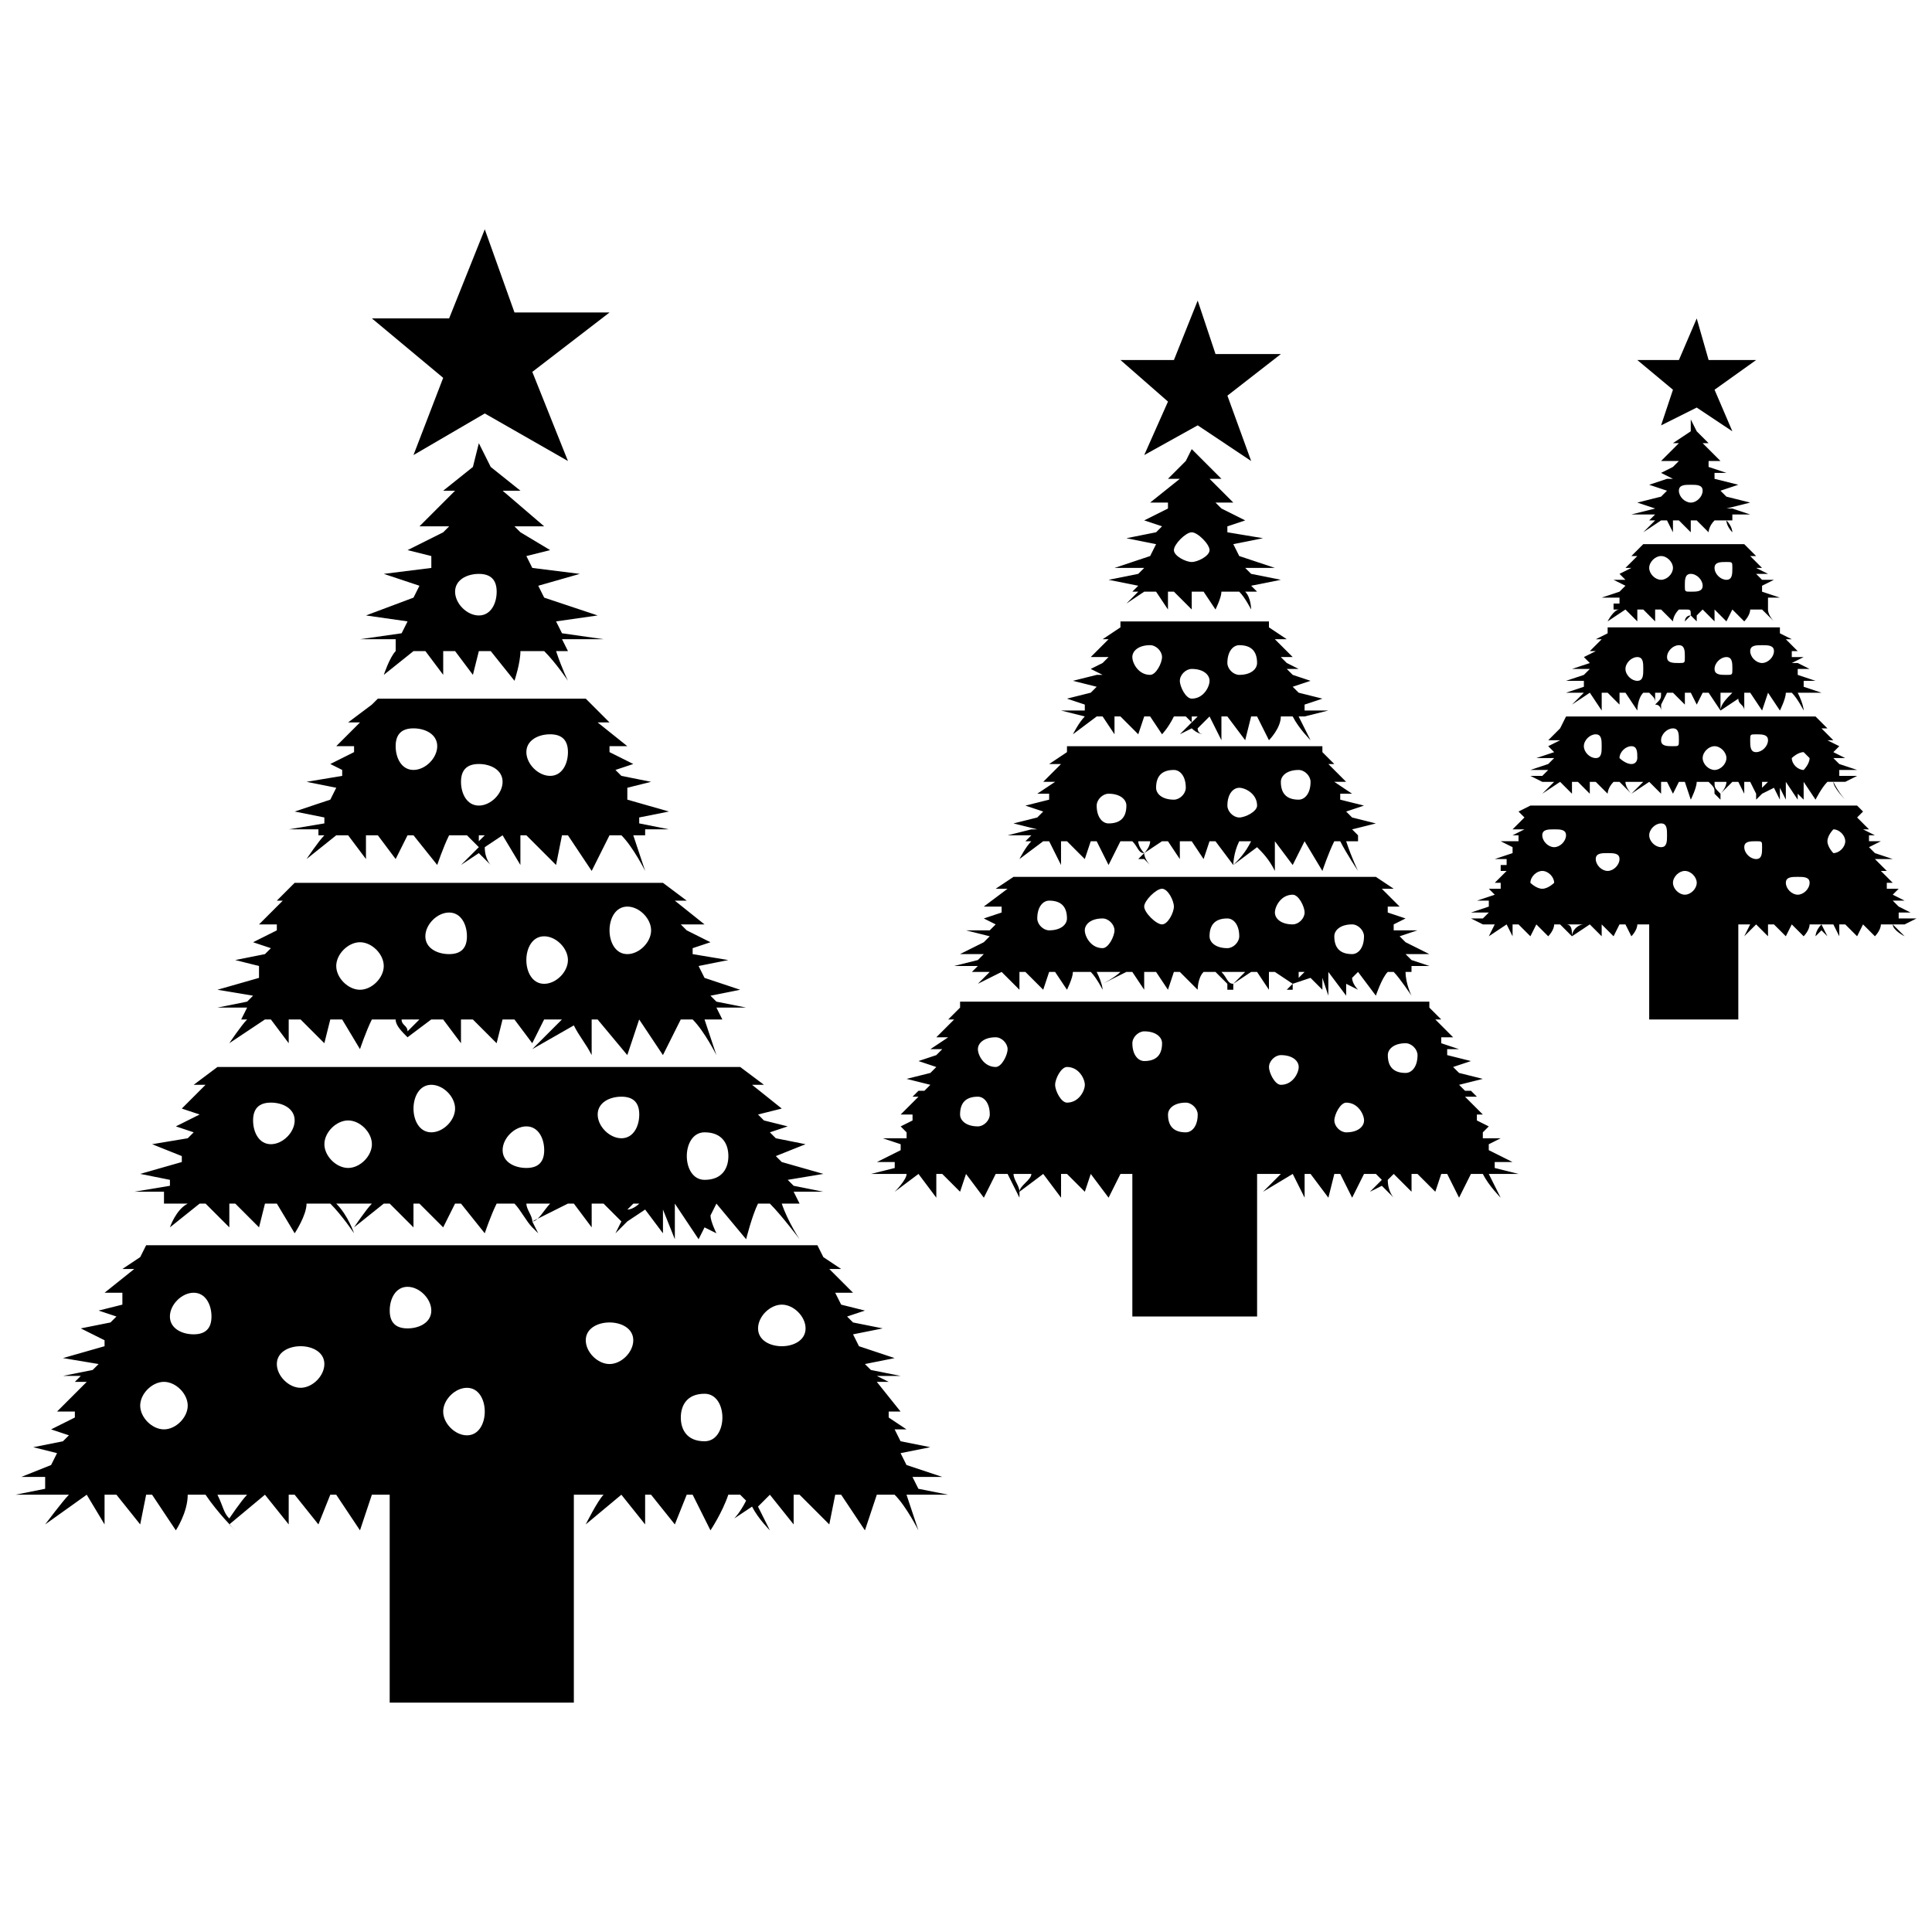
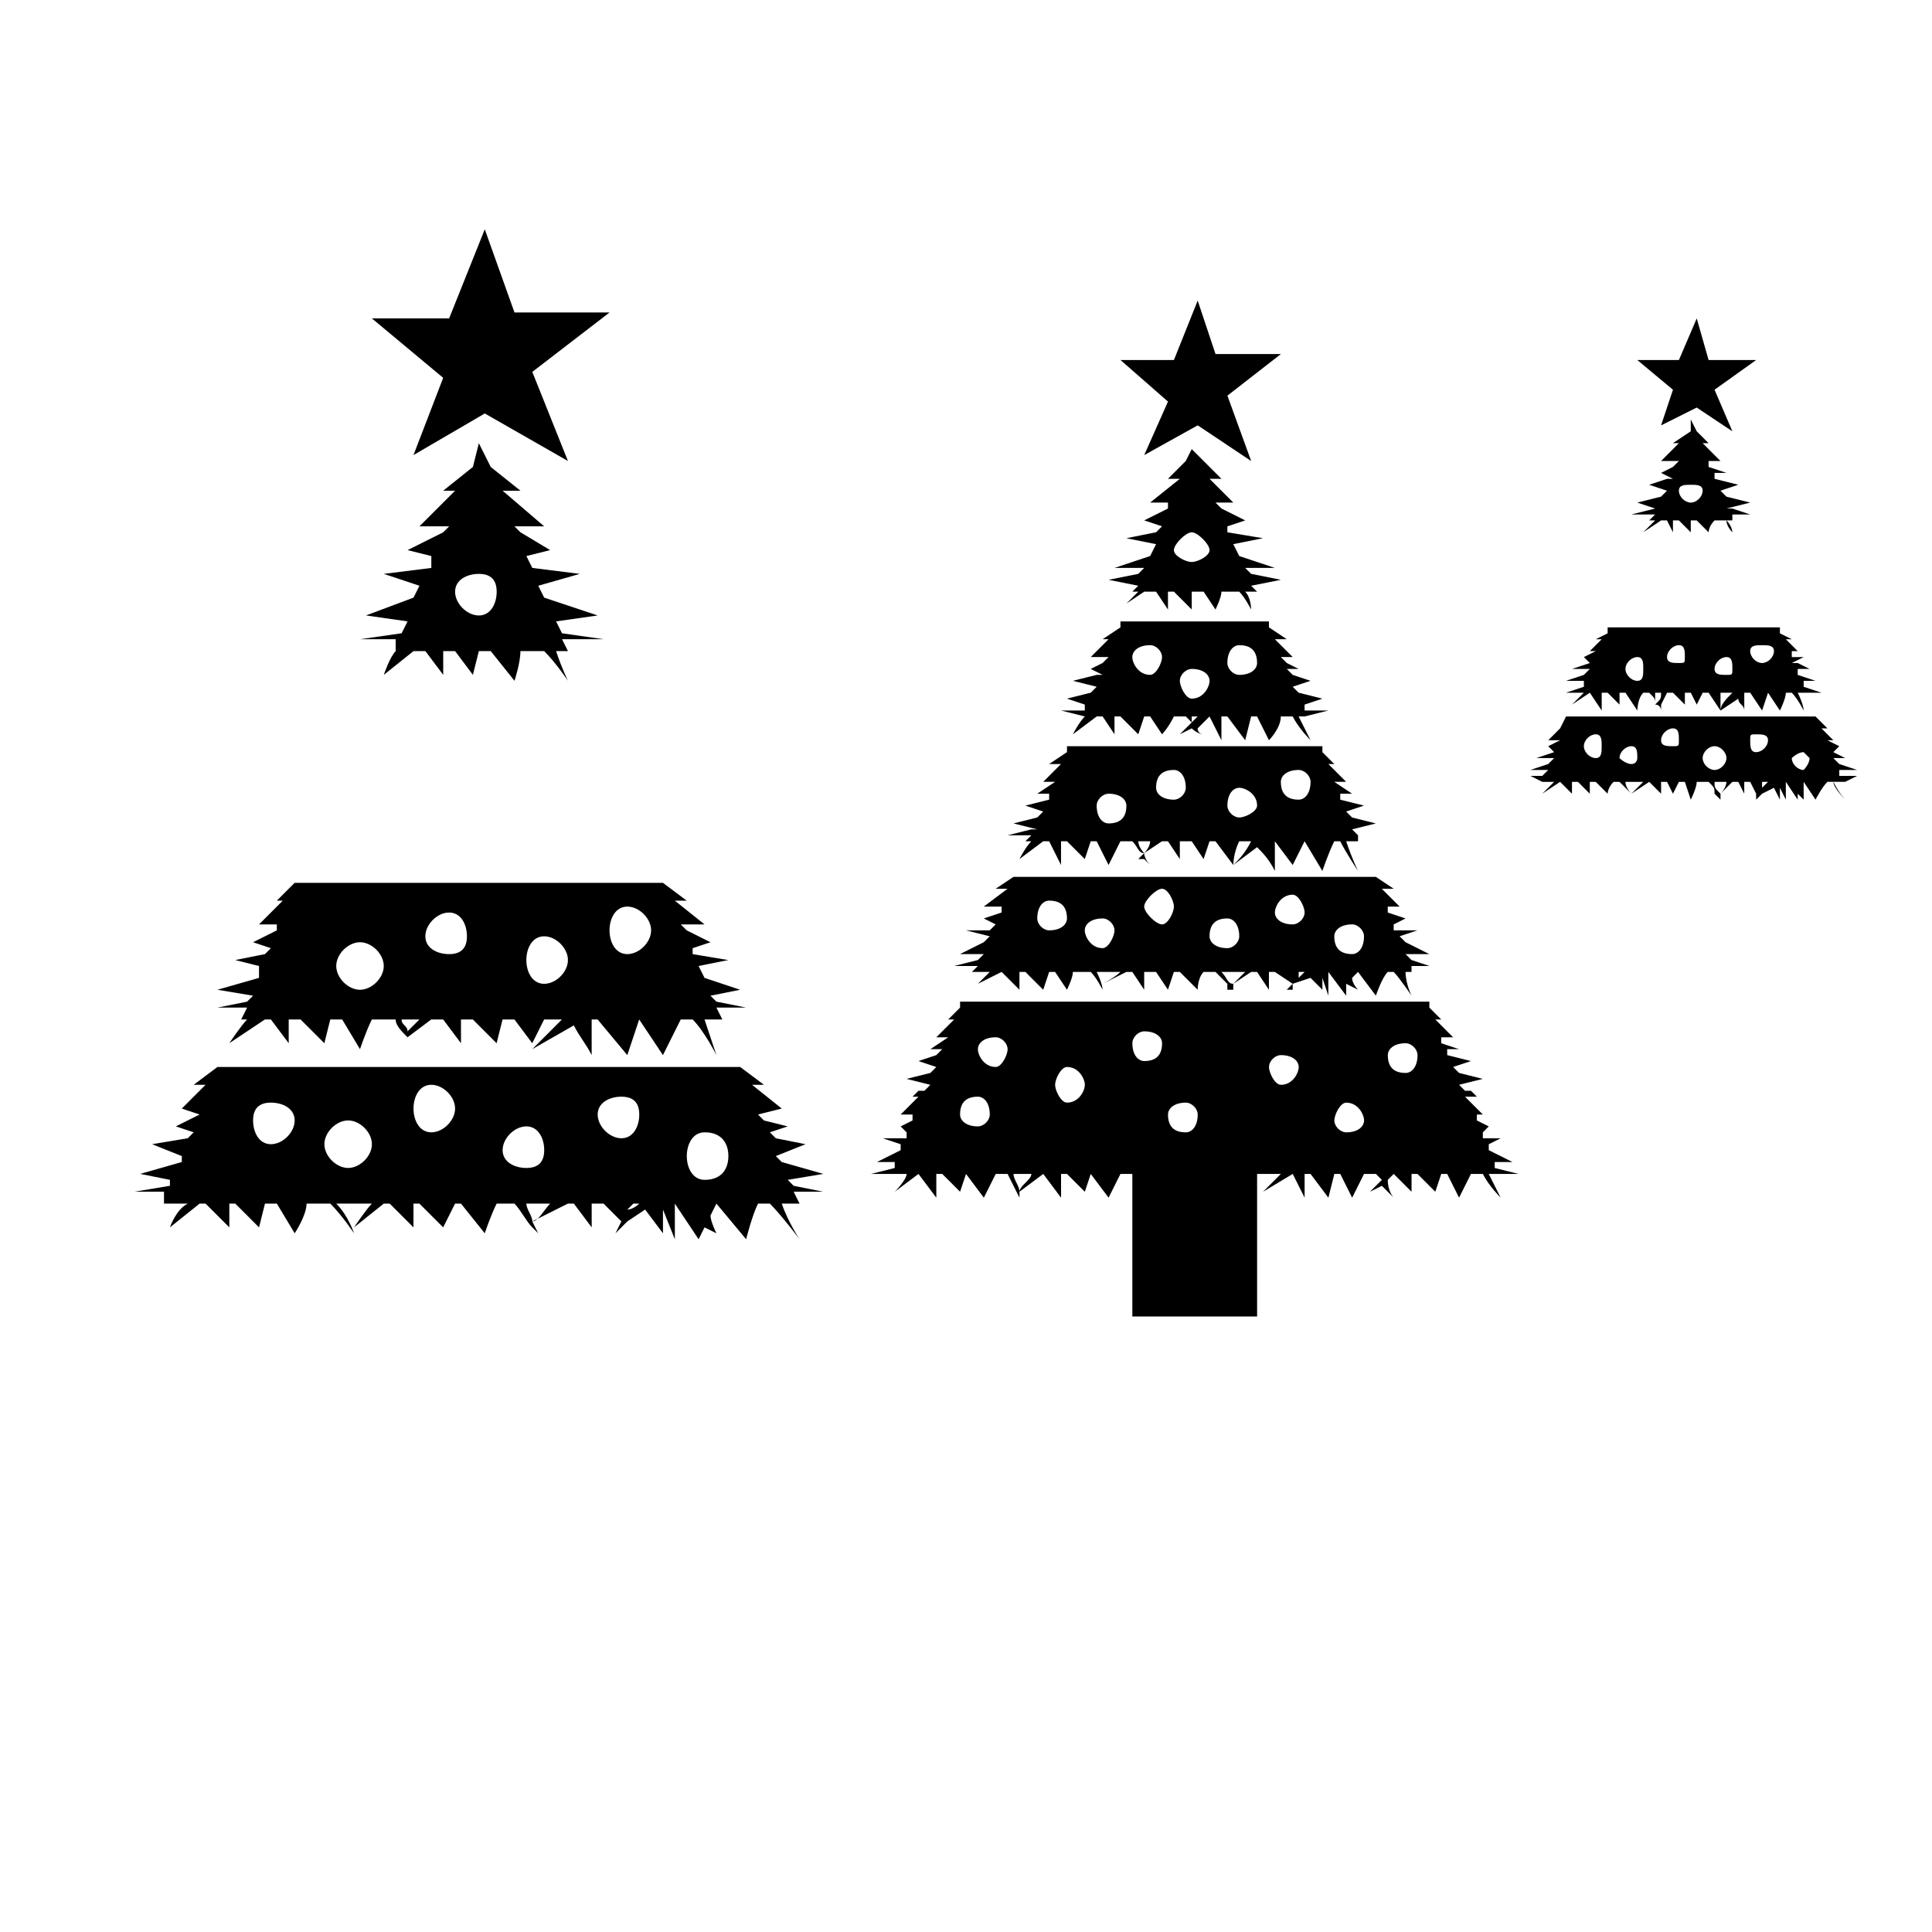
<svg xmlns="http://www.w3.org/2000/svg" width="800px" height="800px" version="1.1" viewBox="144 144 512 512">
  <defs>
    <clipPath id="b">
-       <path d="m148.09 473h247.91v123h-247.91z" />
-     </clipPath>
+       </clipPath>
    <clipPath id="a">
      <path d="m533 357h118.9v58h-118.9z" />
    </clipPath>
  </defs>
  <g clip-path="url(#b)">
    <path d="m182.73 474-1.574 3.148-4.723 3.148h3.148l-7.871 6.297h4.723v3.148l-6.297 1.574 4.723 1.574-1.574 1.574-7.871 1.574 6.297 3.148v1.574l-11.02 3.148 9.445 1.574-1.574 1.574-7.871 1.574h4.723l-1.574 1.574h3.148l-7.871 7.871h4.723v1.574l-6.297 3.148 4.723 1.574-1.574 1.574-7.871 1.574 6.297 1.574-1.574 3.148-7.871 3.148h6.297v3.148l-7.871 1.574h14.168c-1.574 1.574-6.297 7.871-6.297 7.871l11.02-7.871 4.723 7.871v-7.871h3.148l6.297 7.871 1.574-7.871h1.574l6.297 9.445s3.148-4.723 3.148-9.445h4.723c3.148 4.723 7.871 9.445 7.871 9.445l-1.574-1.574 9.445-7.871 6.297 7.871v-7.871h1.574l6.297 7.871 3.148-7.871h1.574l6.297 9.445s1.574-4.723 3.148-9.445h4.723v55.105h48.805v-55.105h7.871c-1.574 1.574-4.723 7.871-4.723 7.871l9.445-7.871 6.297 7.871v-7.871h1.574l6.297 7.871 3.148-7.871h1.574l4.723 9.445s3.148-4.723 4.723-9.445h3.148l1.574 1.574c-1.574 3.148-3.148 4.723-3.148 4.723l4.723-3.148c1.574 3.148 4.723 6.297 4.723 6.297s-1.574-3.148-3.148-6.297l3.148-3.148 6.297 7.871v-7.871h1.574l7.871 7.871 1.574-7.871h1.574l6.297 9.445s1.574-4.723 3.148-9.445h4.723c3.148 3.148 6.297 9.445 6.297 9.445s-1.574-4.723-3.148-9.445h4.723-1.574 7.871l-7.871-1.574-1.574-3.148h7.871l-9.445-3.148-1.574-3.148 7.871-1.574-7.871-1.574-1.574-3.148h3.148l-4.723-3.148v-1.574h3.148l-6.297-7.871h3.148l-3.148-1.574h6.297l-7.871-1.574-1.574-1.574 7.871-1.574-9.445-3.148-1.574-3.148 7.871-1.574-7.871-1.574-1.574-1.574 4.723-1.574-6.297-1.574-1.574-3.148h4.723l-6.297-6.297h3.148l-4.723-3.148-1.574-3.148h-177.91zm168.46 15.742c3.148 0 6.297 3.148 6.297 6.297 0 3.148-3.148 4.723-6.297 4.723-3.148 0-6.297-1.574-6.297-4.723 0-3.148 3.148-6.297 6.297-6.297zm-20.469 23.617c3.148 0 4.723 3.148 4.723 6.297 0 3.148-1.574 6.297-4.723 6.297-4.723 0-6.297-3.148-6.297-6.297 0-3.148 1.574-6.297 6.297-6.297zm-25.191-18.895c3.148 0 6.297 1.574 6.297 4.723 0 3.148-3.148 6.297-6.297 6.297s-6.297-3.148-6.297-6.297c0-3.148 3.148-4.723 6.297-4.723zm-37.785 17.32c3.148 0 4.723 3.148 4.723 6.297s-1.574 6.297-4.723 6.297c-3.148 0-6.297-3.148-6.297-6.297s3.148-6.297 6.297-6.297zm-15.742-26.766c3.148 0 6.297 3.148 6.297 6.297s-3.148 4.723-6.297 4.723c-3.148 0-4.723-1.574-4.723-4.723s1.574-6.297 4.723-6.297zm-28.34 15.742c3.148 0 6.297 1.574 6.297 4.723 0 3.148-3.148 6.297-6.297 6.297-3.148 0-6.297-3.148-6.297-6.297 0-3.148 3.148-4.723 6.297-4.723zm-36.211 9.445c3.148 0 6.297 3.148 6.297 6.297s-3.148 6.297-6.297 6.297-6.297-3.148-6.297-6.297 3.148-6.297 6.297-6.297zm7.871-23.617c3.148 0 4.723 3.148 4.723 6.297 0 3.148-1.574 4.723-4.723 4.723-3.148 0-6.297-1.574-6.297-4.723 0-3.148 3.148-6.297 6.297-6.297zm9.445 59.828c-1.574-1.574-1.574-3.148-3.148-6.297h7.871c-1.574 1.574-4.723 6.297-4.723 6.297z" fill-rule="evenodd" />
  </g>
  <path d="m203.2 426.76h-1.574l-6.297 4.723h3.148l-6.297 6.297 4.723 1.574-6.297 3.148 4.723 1.574-1.574 1.574-9.445 1.574 7.871 3.148v1.574l-11.02 3.148 7.871 1.574v1.574l-9.445 1.574h7.871v3.148h6.297c-3.148 1.574-4.723 6.297-4.723 6.297l7.871-6.297h1.574l6.297 6.297v-6.297h1.574l6.297 6.297 1.574-6.297h3.148l4.723 7.871s3.148-4.723 3.148-7.871h6.297c3.148 3.148 6.297 7.871 6.297 7.871s-1.574-4.723-4.723-7.871h9.445c-1.574 1.574-4.723 6.297-4.723 6.297l7.871-6.297h1.574l6.297 6.297v-6.297h1.574l6.297 6.297 3.148-6.297h1.574l6.297 7.871s1.574-4.723 3.148-7.871h4.723c1.574 1.574 3.148 4.723 4.723 6.297l1.574 1.574-1.574-3.148 9.445-4.723h1.574l4.723 6.297v-6.297h3.148l4.723 4.723-1.574 3.148 3.148-3.148 4.723-3.148 4.723 6.297v-6.297l3.148 7.871v-9.445l6.297 9.445 1.574-3.148 3.148 1.574s-1.574-3.148-1.574-4.723l1.574-3.148 7.871 9.445s1.574-6.297 3.148-9.445h3.148c3.148 3.148 7.871 9.445 7.871 9.445s-3.148-4.723-4.723-9.445h4.723l-1.574-3.148h7.871l-7.871-1.574-1.574-1.574 9.445-1.574-11.02-3.148-1.574-1.574 7.871-3.148-7.871-1.574-1.574-1.574 4.723-1.574-6.297-1.574-1.574-1.574 6.297-1.574-7.871-6.297h3.148l-6.297-4.723h-136.97zm12.594 9.445c3.148 0 6.297 1.574 6.297 4.723 0 3.148-3.148 6.297-6.297 6.297-3.148 0-4.723-3.148-4.723-6.297 0-3.148 1.574-4.723 4.723-4.723zm20.469 4.723c3.148 0 6.297 3.148 6.297 6.297 0 3.148-3.148 6.297-6.297 6.297-3.148 0-6.297-3.148-6.297-6.297 0-3.148 3.148-6.297 6.297-6.297zm22.043-9.445c3.148 0 6.297 3.148 6.297 6.297s-3.148 6.297-6.297 6.297c-3.148 0-4.723-3.148-4.723-6.297s1.574-6.297 4.723-6.297zm25.191 11.02c3.148 0 4.723 3.148 4.723 6.297 0 3.148-1.574 4.723-4.723 4.723-3.148 0-6.297-1.574-6.297-4.723 0-3.148 3.148-6.297 6.297-6.297zm25.191-7.871c3.148 0 4.723 1.574 4.723 4.723 0 3.148-1.574 6.297-4.723 6.297s-6.297-3.148-6.297-6.297c0-3.148 3.148-4.723 6.297-4.723zm22.043 9.445c4.723 0 6.297 3.148 6.297 6.297s-1.574 6.297-6.297 6.297c-3.148 0-4.723-3.148-4.723-6.297s1.574-6.297 4.723-6.297zm-20.469 20.469 1.574-1.574h1.574s-1.574 1.574-3.148 1.574zm-25.191 3.148c0-1.574-1.574-3.148-1.574-4.723h6.297c-1.574 1.574-3.148 4.723-4.723 4.723z" fill-rule="evenodd" />
  <path d="m223.66 377.96h-1.574l-4.723 4.723h1.574l-6.297 6.297h4.723v1.574l-6.297 3.148 4.723 1.574-1.574 1.574-7.871 1.574 6.297 1.574v3.148l-11.02 3.148 9.445 1.574-1.574 1.574-7.871 1.574h7.871l-1.574 3.148h1.574c-1.574 1.574-4.723 6.297-4.723 6.297l9.445-6.297h1.574l4.723 6.297v-6.297h3.148l6.297 6.297 1.574-6.297h3.148l4.723 7.871s1.574-4.723 3.148-7.871h6.297c0 1.574 1.574 3.148 3.148 4.723h-1.574 1.574c1.574 1.574 1.574 3.148 1.574 3.148s0-1.574-1.574-3.148l6.297-4.723h3.148l4.723 6.297v-6.297h3.148l6.297 6.297 1.574-6.297h3.148l4.723 6.297s1.574-3.148 3.148-6.297h4.723l-7.871 7.871 11.02-6.297c1.574 3.148 3.148 4.723 4.723 7.871v-9.445h1.574l7.871 9.445 3.148-9.445 6.297 9.445s3.148-6.297 4.723-9.445h3.148c3.148 3.148 6.297 9.445 6.297 9.445s-1.574-4.723-3.148-9.445h4.723l-1.574-3.148h7.871l-7.871-1.574-1.574-1.574 7.871-1.574-9.445-3.148-1.574-3.148 7.871-1.574-9.445-1.574v-1.574l4.723-1.574-6.297-3.148-1.574-1.574h6.297l-7.871-6.297h3.148l-6.297-4.723h-96.039zm15.742 15.742c3.148 0 6.297 3.148 6.297 6.297 0 3.148-3.148 6.297-6.297 6.297s-6.297-3.148-6.297-6.297c0-3.148 3.148-6.297 6.297-6.297zm23.617-7.871c3.148 0 4.723 3.148 4.723 6.297s-1.574 4.723-4.723 4.723c-3.148 0-6.297-1.574-6.297-4.723s3.148-6.297 6.297-6.297zm25.191 6.297c3.148 0 6.297 3.148 6.297 6.297s-3.148 6.297-6.297 6.297c-3.148 0-4.723-3.148-4.723-6.297s1.574-6.297 4.723-6.297zm22.043-7.871c3.148 0 6.297 3.148 6.297 6.297 0 3.148-3.148 6.297-6.297 6.297-3.148 0-4.723-3.148-4.723-6.297 0-3.148 1.574-6.297 4.723-6.297zm-58.254 33.062c0-1.574-1.574-1.574-1.574-3.148h4.723c-1.574 1.574-1.574 1.574-3.148 3.148z" fill-rule="evenodd" />
-   <path d="m244.13 329.15-1.574 1.574-6.297 4.723h3.148l-6.297 6.297h4.723v1.574l-6.297 3.148 3.148 1.574v1.574l-9.445 1.574 7.871 1.574-1.574 3.148-9.445 3.148 7.871 1.574v1.574l-9.445 1.574h7.871v1.574h1.574c-1.574 1.574-4.723 6.297-4.723 6.297l7.871-6.297h3.148l4.723 6.297v-6.297h3.148l4.723 6.297 3.148-6.297h1.574l6.297 7.871s1.574-4.723 3.148-7.871h4.723c1.574 1.574 1.574 1.574 3.148 3.148l-4.723 4.723 4.723-3.148c1.574 1.574 3.148 3.148 3.148 3.148s-1.574-1.574-1.574-4.723l4.723-3.148 4.723 7.871v-7.871h1.574l7.871 7.871 1.574-7.871h1.574l6.297 9.445s3.148-6.297 4.723-9.445h3.148c3.148 3.148 6.297 9.445 6.297 9.445s-1.574-4.723-3.148-9.445h3.148v-1.574h6.297l-7.871-1.574v-1.574l7.871-1.574-11.02-3.148v-3.148l6.297-1.574-7.871-1.574-1.574-1.574 4.723-1.574-6.297-3.148v-1.574h4.723l-7.871-6.297h3.148l-6.297-6.297h-55.105zm9.445 7.871c3.148 0 6.297 1.574 6.297 4.723 0 3.148-3.148 6.297-6.297 6.297s-4.723-3.148-4.723-6.297c0-3.148 1.574-4.723 4.723-4.723zm17.32 9.445c3.148 0 6.297 1.574 6.297 4.723s-3.148 6.297-6.297 6.297c-3.148 0-4.723-3.148-4.723-6.297s1.574-4.723 4.723-4.723zm18.895-7.871c3.148 0 4.723 1.574 4.723 4.723 0 3.148-1.574 6.297-4.723 6.297-3.148 0-6.297-3.148-6.297-6.297 0-3.148 3.148-4.723 6.297-4.723zm-18.895 26.766h1.574l-1.574 1.574z" fill-rule="evenodd" />
  <path d="m270.9 261.45-1.574 6.297-7.871 6.297h3.148l-9.445 9.445h7.871l-1.574 1.574-9.445 4.723 6.297 1.574v3.148l-12.594 1.574 9.445 3.148-1.574 3.148-12.594 4.723 11.02 1.574-1.574 3.148-11.02 1.574h9.445v3.148c-1.574 1.574-3.148 6.297-3.148 6.297l7.871-6.297h3.148l4.723 6.297v-6.297h3.148l4.723 6.297 1.574-6.297h3.148l6.297 7.871s1.574-4.723 1.574-7.871h6.297c3.148 3.148 6.297 7.871 6.297 7.871s-1.574-3.148-3.148-7.871h3.148l-1.574-3.148h11.02l-11.02-1.574-1.574-3.148 11.02-1.574-14.168-4.723-1.574-3.148 11.02-3.148-12.594-1.574-1.574-3.148 6.297-1.574-7.871-4.723-1.574-1.574h7.871l-11.02-9.445h4.723l-7.871-6.297zm0 34.637c3.148 0 4.723 1.574 4.723 4.723 0 3.148-1.574 6.297-4.723 6.297-3.148 0-6.297-3.148-6.297-6.297 0-3.148 3.148-4.723 6.297-4.723z" fill-rule="evenodd" />
  <path d="m272.47 204.77-9.449 23.613h-20.465l18.891 15.746-7.871 20.469 18.895-11.023 22.039 12.598-9.445-23.617 20.469-15.746h-25.191z" fill-rule="evenodd" />
  <path d="m398.43 409.45v1.574l-3.148 3.148h1.574l-4.723 4.723h3.148l-4.723 3.148h3.148l-1.574 1.574-4.723 1.574 4.723 1.574-1.574 1.574-6.297 1.574 6.297 1.574-1.574 1.574h-4.723 3.148l-1.574 1.574h1.574l-4.723 4.723h3.148v1.574l-3.148 1.574 1.574 1.574v1.574h-6.297l4.723 1.574v1.574l-6.297 3.148h4.723v1.574l-6.297 1.574h9.445c0 1.574-3.148 4.723-3.148 4.723l6.297-4.723 4.723 6.297v-6.297h1.574l4.723 4.723 1.574-4.723 4.723 6.297s1.574-3.148 3.148-6.297h3.148c1.574 3.148 3.148 6.297 3.148 6.297v-1.574l6.297-4.723 4.723 6.297v-6.297h1.574l4.723 4.723 1.574-4.723 4.723 6.297s1.574-3.148 3.148-6.297h3.148v37.785h33.062v-37.785h6.297l-4.723 4.723 7.871-4.723 3.148 6.297v-6.297h1.574l4.723 6.297 1.574-6.297h1.574l3.148 6.297s1.574-3.148 3.148-6.297h3.148l1.574 1.574c-1.574 1.574-3.148 3.148-3.148 3.148l3.148-1.574c1.574 1.574 3.148 3.148 3.148 3.148s-1.574-1.574-1.574-4.723l1.574-1.574 4.723 4.723v-4.723h1.574l4.723 4.723 1.574-4.723h1.574l3.148 6.297s1.574-3.148 3.148-6.297h3.148c1.574 3.148 4.723 6.297 4.723 6.297s-1.574-3.148-3.148-6.297h7.871l-6.297-1.574v-1.574h4.723l-6.297-3.148v-1.574l3.148-1.574h-4.723v-1.574l1.574-1.574-3.148-1.574v-1.574h1.574l-4.723-4.723h3.148l-1.574-1.574h3.148-4.723l-1.574-1.574 6.297-1.574-6.297-1.574-1.574-1.574 4.723-1.574-6.297-1.574v-1.574h3.148l-4.723-1.574v-1.574h3.148l-4.723-4.723h1.574l-3.148-3.148v-1.574h-124.38zm118.08 11.02c1.574 0 3.148 1.574 3.148 3.148 0 3.148-1.574 4.723-3.148 4.723-3.148 0-4.723-1.574-4.723-4.723 0-1.574 1.574-3.148 4.723-3.148zm-15.742 15.742c3.148 0 4.723 3.148 4.723 4.723 0 1.574-1.574 3.148-4.723 3.148-1.574 0-3.148-1.574-3.148-3.148 0-1.574 1.574-4.723 3.148-4.723zm-17.32-12.594c3.148 0 4.723 1.574 4.723 3.148s-1.574 4.723-4.723 4.723c-1.574 0-3.148-3.148-3.148-4.723s1.574-3.148 3.148-3.148zm-25.191 12.594c1.574 0 3.148 1.574 3.148 3.148 0 3.148-1.574 4.723-3.148 4.723-3.148 0-4.723-1.574-4.723-4.723 0-1.574 1.574-3.148 4.723-3.148zm-11.02-18.895c3.148 0 4.723 1.574 4.723 3.148 0 3.148-1.574 4.723-4.723 4.723-1.574 0-3.148-1.574-3.148-4.723 0-1.574 1.574-3.148 3.148-3.148zm-20.469 9.445c3.148 0 4.723 3.148 4.723 4.723s-1.574 4.723-4.723 4.723c-1.574 0-3.148-3.148-3.148-4.723s1.574-4.723 3.148-4.723zm-23.617 7.871c1.574 0 3.148 1.574 3.148 4.723 0 1.574-1.574 3.148-3.148 3.148-3.148 0-4.723-1.574-4.723-3.148 0-3.148 1.574-4.723 4.723-4.723zm4.723-15.742c1.574 0 3.148 1.574 3.148 3.148 0 1.574-1.574 4.723-3.148 4.723-3.148 0-4.723-3.148-4.723-4.723 0-1.574 1.574-3.148 4.723-3.148zm6.297 40.934c0-1.574-1.574-3.148-1.574-4.723h4.723c0 1.574-3.148 3.148-3.148 4.723z" fill-rule="evenodd" />
  <path d="m412.59 376.38-4.723 3.148h3.148l-6.297 4.723h4.723v1.574l-4.723 1.574 3.148 1.574-1.574 1.574h-6.297l6.297 1.574-1.574 1.574-6.297 3.148h6.297l-1.574 1.574-6.297 1.574h6.297l-1.574 1.574h4.723c-1.574 1.574-3.148 3.148-3.148 3.148l6.297-3.148 4.723 4.723v-4.723h1.574l4.723 4.723 1.574-4.723h1.574l3.148 4.723s1.574-3.148 1.574-4.723h4.723c1.574 1.574 3.148 4.723 3.148 4.723s0-1.574-1.574-4.723h6.297c-1.574 1.574-4.723 3.148-4.723 3.148l6.297-3.148h1.574l3.148 4.723v-4.723h3.148l3.148 4.723 1.574-4.723h1.574l4.723 4.723s0-3.148 1.574-4.723h3.148c1.574 1.574 3.148 3.148 3.148 3.148v1.574h1.574v-1.574l4.723-3.148h1.574l3.148 4.723v-4.723h1.574l4.723 3.148-1.574 1.574h1.574v-1.574l4.723-1.574 3.148 3.148v-3.148l1.574 4.723v-6.297l4.723 6.297v-3.148l3.148 1.574s-1.574-1.574-1.574-3.148l1.574-1.574 4.723 6.297s1.574-4.723 3.148-6.297h1.574c1.574 1.574 4.723 6.297 4.723 6.297s-1.574-3.148-1.574-6.297h1.574v-1.574h4.723l-4.723-1.574-1.574-1.574h6.297l-6.297-3.148-1.574-1.574 4.723-1.574h-6.297v-1.574l3.148-1.574-4.723-1.574v-1.574h3.148l-4.723-4.723h3.148l-4.723-3.148h-96.039zm9.445 6.297c3.148 0 4.723 1.574 4.723 4.723 0 1.574-1.574 3.148-4.723 3.148-1.574 0-3.148-1.574-3.148-3.148 0-3.148 1.574-4.723 3.148-4.723zm14.168 4.723c1.574 0 3.148 1.574 3.148 3.148s-1.574 4.723-3.148 4.723c-3.148 0-4.723-3.148-4.723-4.723s1.574-3.148 4.723-3.148zm15.742-7.871c1.574 0 3.148 3.148 3.148 4.723 0 1.574-1.574 4.723-3.148 4.723s-4.723-3.148-4.723-4.723c0-1.574 3.148-4.723 4.723-4.723zm17.32 7.871c1.574 0 3.148 1.574 3.148 4.723 0 1.574-1.574 3.148-3.148 3.148-3.148 0-4.723-1.574-4.723-3.148 0-3.148 1.574-4.723 4.723-4.723zm17.32-6.297c1.574 0 3.148 3.148 3.148 4.723s-1.574 3.148-3.148 3.148c-3.148 0-4.723-1.574-4.723-3.148s1.574-4.723 4.723-4.723zm15.742 7.871c1.574 0 3.148 1.574 3.148 3.148 0 3.148-1.574 4.723-3.148 4.723-3.148 0-4.723-1.574-4.723-4.723 0-1.574 1.574-3.148 4.723-3.148zm-14.168 14.168v-1.574h1.574l-1.574 1.574zm-17.32 1.574c-1.574 0-1.574-1.574-3.148-3.148h6.297l-3.148 3.148z" fill-rule="evenodd" />
  <path d="m426.76 341.75v1.574l-4.723 3.148h3.148l-4.723 4.723h3.148l-4.723 3.148h3.148v1.574l-6.297 1.574 4.723 1.574-1.574 1.574-6.297 1.574 6.297 1.574h-1.574l-6.297 1.574h6.297l-1.574 1.574h1.574c-1.574 1.574-3.148 4.723-3.148 4.723l6.297-4.723h1.574l3.148 6.297v-6.297h1.574l4.723 4.723 1.574-4.723h1.574l3.148 6.297s1.574-3.148 3.148-6.297h3.148c1.574 1.574 1.574 3.148 3.148 3.148l-1.574 1.574h1.574l1.574 1.574s-1.574-1.574-1.574-3.148l4.723-3.148h1.574l3.148 4.723v-4.723h3.148l3.148 4.723 1.574-4.723h1.574l4.723 6.297s0-3.148 1.574-6.297h3.148c-1.574 3.148-3.148 4.723-4.723 6.297l6.297-4.723c1.574 1.574 3.148 3.148 4.723 6.297v-7.871l4.723 6.297 3.148-6.297 4.723 7.871s1.574-4.723 3.148-7.871h1.574c1.574 3.148 4.723 7.871 4.723 7.871s-1.574-3.148-3.148-7.871h3.148v-1.574h4.723-4.723l-1.574-1.574 6.297-1.574-6.297-1.574-1.574-1.574 4.723-1.574-6.297-1.574v-1.574h3.148l-4.723-3.148h3.148l-4.723-4.723h1.574l-3.148-3.148v-1.574h-67.699zm11.02 12.594c3.148 0 4.723 1.574 4.723 3.148 0 3.148-1.574 4.723-4.723 4.723-1.574 0-3.148-1.574-3.148-4.723 0-1.574 1.574-3.148 3.148-3.148zm17.32-6.297c1.574 0 3.148 1.574 3.148 4.723 0 1.574-1.574 3.148-3.148 3.148-3.148 0-4.723-1.574-4.723-3.148 0-3.148 1.574-4.723 4.723-4.723zm17.32 4.723c1.574 0 4.723 1.574 4.723 4.723 0 1.574-3.148 3.148-4.723 3.148s-3.148-1.574-3.148-3.148c0-3.148 1.574-4.723 3.148-4.723zm15.742-4.723c1.574 0 3.148 1.574 3.148 3.148 0 3.148-1.574 4.723-3.148 4.723-3.148 0-4.723-1.574-4.723-4.723 0-1.574 1.574-3.148 4.723-3.148zm-40.934 22.043s-1.574-1.574-1.574-3.148h3.148c0 1.574-1.574 3.148-1.574 3.148z" fill-rule="evenodd" />
  <path d="m440.93 308.68v1.574l-4.723 3.148h1.574l-4.723 4.723h4.723l-1.574 1.574-3.148 1.574 3.148 1.574h-1.574l-6.297 1.574 6.297 1.574-1.574 1.574-6.297 1.574 4.723 1.574v1.574h-6.297l6.297 1.574h-1.574 1.574c-1.574 1.574-3.148 4.723-3.148 4.723l6.297-4.723h1.574l3.148 4.723v-4.723h1.574l4.723 4.723 1.574-4.723h1.574l3.148 4.723s1.574-1.574 3.148-4.723h3.148l1.574 1.574-3.148 3.148 3.148-1.574c1.574 1.574 3.148 1.574 3.148 1.574s-1.574 0-1.574-1.574l3.148-3.148 3.148 6.297v-6.297h1.574l4.723 6.297 1.574-6.297h1.574l3.148 6.297s3.148-3.148 3.148-6.297h3.148c1.574 3.148 4.723 6.297 4.723 6.297s-1.574-3.148-3.148-6.297h3.148-1.574l6.297-1.574h-6.297v-1.574l4.723-1.574-6.297-1.574-1.574-1.574 4.723-1.574-4.723-1.574-1.574-1.574h3.148l-3.148-1.574-1.574-1.574h3.148l-4.723-4.723h3.148l-4.723-3.148v-1.574h-39.359zm7.871 6.297c1.574 0 3.148 1.574 3.148 3.148 0 1.574-1.574 4.723-3.148 4.723-3.148 0-4.723-3.148-4.723-4.723 0-1.574 1.574-3.148 4.723-3.148zm11.02 6.297c3.148 0 4.723 1.574 4.723 3.148s-1.574 4.723-4.723 4.723c-1.574 0-3.148-3.148-3.148-4.723s1.574-3.148 3.148-3.148zm12.594-6.297c3.148 0 4.723 1.574 4.723 4.723 0 1.574-1.574 3.148-4.723 3.148-1.574 0-3.148-1.574-3.148-3.148 0-3.148 1.574-4.723 3.148-4.723zm-12.594 18.895h1.574l-1.574 1.574z" fill-rule="evenodd" />
  <path d="m459.82 263.02-1.574 3.148-4.723 4.723h3.148l-7.871 6.297h4.723v1.574l-6.297 3.148 4.723 1.574-1.574 1.574-7.871 1.574 7.871 1.574-1.574 3.148-9.445 3.148h7.871l-1.574 1.574-7.871 1.574 7.871 1.574-1.574 1.574h1.574c-1.574 1.574-3.148 3.148-3.148 3.148l4.723-3.148h3.148l3.148 4.723v-4.723h1.574l4.723 4.723v-4.723h3.148l3.148 4.723s1.574-3.148 1.574-4.723h4.723c1.574 1.574 3.148 4.723 3.148 4.723s0-3.148-1.574-4.723h3.148l-1.574-1.574 7.871-1.574-7.871-1.574-1.574-1.574h7.871l-9.445-3.148-1.574-3.148 7.871-1.574-9.445-1.574v-1.574l4.723-1.574-6.297-3.148-1.574-1.574h4.723l-6.297-6.297h3.148zm0 22.043c1.574 0 4.723 3.148 4.723 4.723 0 1.574-3.148 3.148-4.723 3.148s-4.723-1.574-4.723-3.148c0-1.574 3.148-4.723 4.723-4.723z" fill-rule="evenodd" />
  <path d="m461.4 223.66-6.297 15.746h-14.168l12.594 11.02-6.297 14.172 14.168-7.875 14.172 9.449-6.297-17.32 14.168-11.02h-17.316z" fill-rule="evenodd" />
  <g clip-path="url(#a)">
-     <path d="m549.57 357.49-3.148 1.574 1.574 1.574-3.148 3.148h3.148l-3.148 1.574h1.574v1.574h-4.723l3.148 1.574v1.574l-4.723 1.574h3.148v1.574h-3.148 1.574v1.574h1.574l-3.148 3.148h1.574v1.574h-3.148l1.574 1.574-4.723 1.574h3.148v1.574l-4.723 1.574h4.723l-1.574 1.574h-3.148l3.148 1.574h3.148l-1.574 3.148 4.723-3.148 1.574 3.148v-3.148h1.574l3.148 3.148 1.574-3.148 3.148 3.148s1.574-1.574 1.574-3.148h1.574l3.148 3.148 4.723-3.148 3.148 3.148v-3.148l3.148 3.148 1.574-3.148h1.574l1.574 3.148s1.574-1.574 1.574-3.148h3.148v25.191h23.617v-25.191h3.148l-1.574 3.148 3.148-3.148 3.148 3.148v-3.148h1.574l3.148 3.148 1.574-3.148 3.148 3.148s1.574-1.574 1.574-3.148h3.148c-1.574 1.574-1.574 3.148-1.574 3.148l1.574-1.574 1.574 1.574-1.574-3.148h3.148l1.574 3.148v-3.148h1.574l3.148 3.148 1.574-3.148 3.148 3.148s1.574-1.574 1.574-3.148h3.148c0 1.574 3.148 3.148 3.148 3.148l-3.148-3.148h3.148l3.148-1.574h-4.723v-1.574h3.148l-3.148-1.574-1.574-1.574h3.148l-3.148-1.574 1.574-1.574h-3.148v-1.574h1.574l-3.148-3.148h1.574l-1.574-1.574h3.148-3.148l-1.574-1.574h4.723l-4.723-1.574-1.574-1.574 3.148-1.574h-3.148v-1.574h1.574l-3.148-1.574h1.574l-3.148-3.148 1.574-1.574-1.574-1.574h-86.594zm80.293 6.297c1.574 0 3.148 1.574 3.148 3.148 0 1.574-1.574 3.148-3.148 3.148 0 0-1.574-1.574-1.574-3.148 0-1.574 1.574-3.148 1.574-3.148zm-9.445 12.594c1.574 0 3.148 0 3.148 1.574s-1.574 3.148-3.148 3.148c-1.574 0-3.148-1.574-3.148-3.148s1.574-1.574 3.148-1.574zm-11.02-9.445c1.574 0 1.574 0 1.574 1.574 0 1.574 0 3.148-1.574 3.148s-3.148-1.574-3.148-3.148c0-1.574 1.574-1.574 3.148-1.574zm-18.895 7.871c1.574 0 3.148 1.574 3.148 3.148s-1.574 3.148-3.148 3.148-3.148-1.574-3.148-3.148 1.574-3.148 3.148-3.148zm-6.297-12.594c1.574 0 1.574 1.574 1.574 3.148s0 3.148-1.574 3.148-3.148-1.574-3.148-3.148 1.574-3.148 3.148-3.148zm-14.168 7.871c1.574 0 3.148 0 3.148 1.574s-1.574 3.148-3.148 3.148c-1.574 0-3.148-1.574-3.148-3.148s1.574-1.574 3.148-1.574zm-17.32 4.723c1.574 0 3.148 1.574 3.148 3.148 0 0-1.574 1.574-3.148 1.574-1.574 0-3.148-1.574-3.148-1.574 0-1.574 1.574-3.148 3.148-3.148zm3.148-11.02c1.574 0 3.148 0 3.148 1.574s-1.574 3.148-3.148 3.148-3.148-1.574-3.148-3.148 1.574-1.574 3.148-1.574zm4.723 28.34c0-1.574 0-3.148-1.574-3.148h4.723c-1.574 0-3.148 1.574-3.148 3.148z" fill-rule="evenodd" />
-   </g>
+     </g>
  <path d="m560.59 333.88h-1.574l-1.574 3.148-3.148 3.148h3.148l-3.148 1.574 1.574 1.574-4.723 1.574h4.723l-1.574 1.574-4.723 1.574h4.723l-1.574 1.574h-3.148l3.148 1.574h3.148c-1.574 1.574-3.148 3.148-3.148 3.148l4.723-3.148 3.148 3.148v-3.148h1.574l3.148 3.148v-3.148h1.574l3.148 3.148s0-1.574 1.574-3.148h1.574c1.574 1.574 3.148 3.148 3.148 3.148s-1.574-1.574-1.574-3.148h4.723c-1.574 1.574-3.148 3.148-3.148 3.148l4.723-3.148 3.148 3.148v-3.148h1.574l1.574 3.148 1.574-3.148h1.574l1.574 4.723s1.574-3.148 1.574-4.723h3.148c1.574 1.574 1.574 1.574 1.574 3.148l1.574 1.574v-1.574l3.148-3.148h1.574l1.574 3.148v-3.148h1.574l1.574 3.148v1.574l1.574-1.574 3.148-1.574 1.574 3.148v-3.148l1.574 3.148v-4.723l3.148 4.723v-1.574l1.574 1.574v-3.148-1.574l3.148 4.723s1.574-3.148 3.148-4.723h1.574c0 1.574 3.148 4.723 3.148 4.723s-1.574-1.574-3.148-4.723h3.148l3.148-1.574h-4.723v-1.574h4.723l-4.723-1.574-1.574-1.574h3.148l-3.148-1.574 1.574-1.574-3.148-1.574h1.574l-3.148-3.148h1.574l-3.148-3.148h-64.551zm6.297 4.723c1.574 0 1.574 1.574 1.574 3.148 0 1.574 0 3.148-1.574 3.148-1.574 0-3.148-1.574-3.148-3.148 0-1.574 1.574-3.148 3.148-3.148zm9.445 3.148c1.574 0 1.574 1.574 1.574 3.148 0 0 0 1.574-1.574 1.574s-3.148-1.574-3.148-1.574c0-1.574 1.574-3.148 3.148-3.148zm11.02-4.723c1.574 0 1.574 1.574 1.574 3.148s0 1.574-1.574 1.574c-1.574 0-3.148 0-3.148-1.574s1.574-3.148 3.148-3.148zm11.02 4.723c1.574 0 3.148 1.574 3.148 3.148s-1.574 3.148-3.148 3.148c-1.574 0-3.148-1.574-3.148-3.148s1.574-3.148 3.148-3.148zm11.02-3.148c1.574 0 3.148 0 3.148 1.574s-1.574 3.148-3.148 3.148-1.574-1.574-1.574-3.148 0-1.574 1.574-1.574zm12.594 4.723 1.574 1.574c0 1.574-1.574 3.148-1.574 3.148-1.574 0-3.148-1.574-3.148-3.148 0 0 1.574-1.574 3.148-1.574zm-11.02 9.445v-1.574h1.574l-1.574 1.574zm-11.02 1.574c-1.574-1.574-1.574-1.574-1.574-3.148h3.148c0 1.574-1.574 3.148-1.574 3.148z" fill-rule="evenodd" />
  <path d="m570.04 310.26v1.574l-3.148 1.574h1.574l-3.148 3.148h1.574l-3.148 1.574 1.574 1.574-4.723 1.574h4.723l-1.574 1.574-4.723 1.574h4.723v1.574l-4.723 1.574h4.723l-3.148 3.148 4.723-3.148 3.148 4.723v-4.723h1.574l3.148 3.148v-3.148h1.574l3.148 4.723s0-3.148 1.574-4.723h1.574c1.574 1.574 1.574 1.574 1.574 3.148 1.574 0 1.574 1.574 1.574 1.574v-1.574l1.574-3.148h1.574l3.148 3.148v-3.148h1.574l1.574 3.148 1.574-3.148h1.574l3.148 4.723v-4.723h3.148c-1.574 1.574-3.148 3.148-3.148 4.723l4.723-3.148c0 1.574 1.574 1.574 1.574 3.148v-4.723h1.574l3.148 4.723 1.574-4.723 3.148 4.723s1.574-3.148 1.574-4.723h1.574c1.574 1.574 3.148 4.723 3.148 4.723s0-1.574-1.574-4.723h3.148-1.574 4.723l-4.723-1.574v-1.574h3.148l-4.723-1.574v-1.574h3.148l-3.148-1.574h-1.574l3.148-1.574h-3.148v-1.574h1.574l-3.148-3.148h1.574l-3.148-1.574v-1.574h-45.656zm7.871 7.871c1.574 0 1.574 1.574 1.574 3.148 0 1.574 0 3.148-1.574 3.148s-3.148-1.574-3.148-3.148c0-1.574 1.574-3.148 3.148-3.148zm11.02-3.148c1.574 0 1.574 1.574 1.574 3.148 0 1.574 0 1.574-1.574 1.574s-3.148 0-3.148-1.574c0-1.574 1.574-3.148 3.148-3.148zm12.594 3.148c1.574 0 1.574 1.574 1.574 3.148 0 1.574 0 1.574-1.574 1.574s-3.148 0-3.148-1.574c0-1.574 1.574-3.148 3.148-3.148zm9.445-3.148c1.574 0 3.148 0 3.148 1.574 0 1.574-1.574 3.148-3.148 3.148-1.574 0-3.148-1.574-3.148-3.148 0-1.574 1.574-1.574 3.148-1.574zm-28.34 15.742v-3.148h1.574c0 1.574 0 1.574-1.574 3.148z" fill-rule="evenodd" />
-   <path d="m579.48 288.21-3.148 3.148h1.574l-3.148 3.148h1.574l-3.148 1.574 1.574 1.574h-3.148l3.148 1.574-1.574 1.574-4.723 1.574h4.723v1.574h-4.723 3.148v1.574h1.574c-1.574 0-3.148 3.148-3.148 3.148l4.723-3.148 3.148 3.148v-3.148h1.574l3.148 3.148v-3.148h1.574l3.148 3.148s0-1.574 1.574-3.148h1.574c1.574 0 1.574 0 1.574 1.574-1.574 0-1.574 1.574-1.574 1.574l1.574-1.574 1.574 1.574v-1.574l1.574-1.574 3.148 3.148v-3.148l3.148 3.148 1.574-3.148 3.148 3.148s1.574-1.574 1.574-3.148h3.148c1.574 1.574 3.148 3.148 3.148 3.148s-1.574-1.574-1.574-3.148v-1.574h4.723-4.723v-1.574h3.148l-4.723-1.574v-1.574l3.148-1.574h-3.148l-1.574-1.574h3.148l-3.148-1.574h1.574l-3.148-3.148h1.574l-3.148-3.148h-26.766zm4.723 3.148c1.574 0 3.148 1.574 3.148 3.148s-1.574 3.148-3.148 3.148-3.148-1.574-3.148-3.148 1.574-3.148 3.148-3.148zm7.871 4.723c1.574 0 3.148 1.574 3.148 3.148s-1.574 1.574-3.148 1.574-1.574 0-1.574-1.574 0-3.148 1.574-3.148zm9.445-3.148c1.574 0 1.574 0 1.574 1.574s0 3.148-1.574 3.148-3.148-1.574-3.148-3.148 1.574-1.574 3.148-1.574zm-9.445 12.594h1.574-1.574z" fill-rule="evenodd" />
  <path d="m592.07 255.15v3.148l-4.723 3.148h1.574l-4.723 4.723h4.723l-1.574 1.574-3.148 1.574 3.148 1.574h-1.574l-4.723 1.574 4.723 1.574-1.574 1.574-6.297 1.574 4.723 1.574-6.297 1.574h6.297l-1.574 1.574h1.574c-1.574 1.574-3.148 3.148-3.148 3.148l4.723-3.148h1.574l1.574 3.148v-3.148h1.574l3.148 3.148v-3.148h1.574l3.148 3.148s0-1.574 1.574-3.148h3.148c0 1.574 1.574 3.148 1.574 3.148s0-1.574-1.574-3.148h1.574v-1.574h4.723l-4.723-1.574h-1.574l6.297-1.574-6.297-1.574-1.574-1.574 4.723-1.574-6.297-1.574v-1.574h3.148l-4.723-1.574v-1.574h3.148l-4.723-4.723h1.574l-3.148-3.148zm0 17.32c1.574 0 3.148 0 3.148 1.574s-1.574 3.148-3.148 3.148-3.148-1.574-3.148-3.148 1.574-1.574 3.148-1.574z" fill-rule="evenodd" />
  <path d="m593.65 228.39-4.723 11.023h-11.02l9.445 7.871-3.148 9.445 9.445-4.723 9.449 6.297-4.723-11.02 11.02-7.871h-12.594z" fill-rule="evenodd" />
</svg>